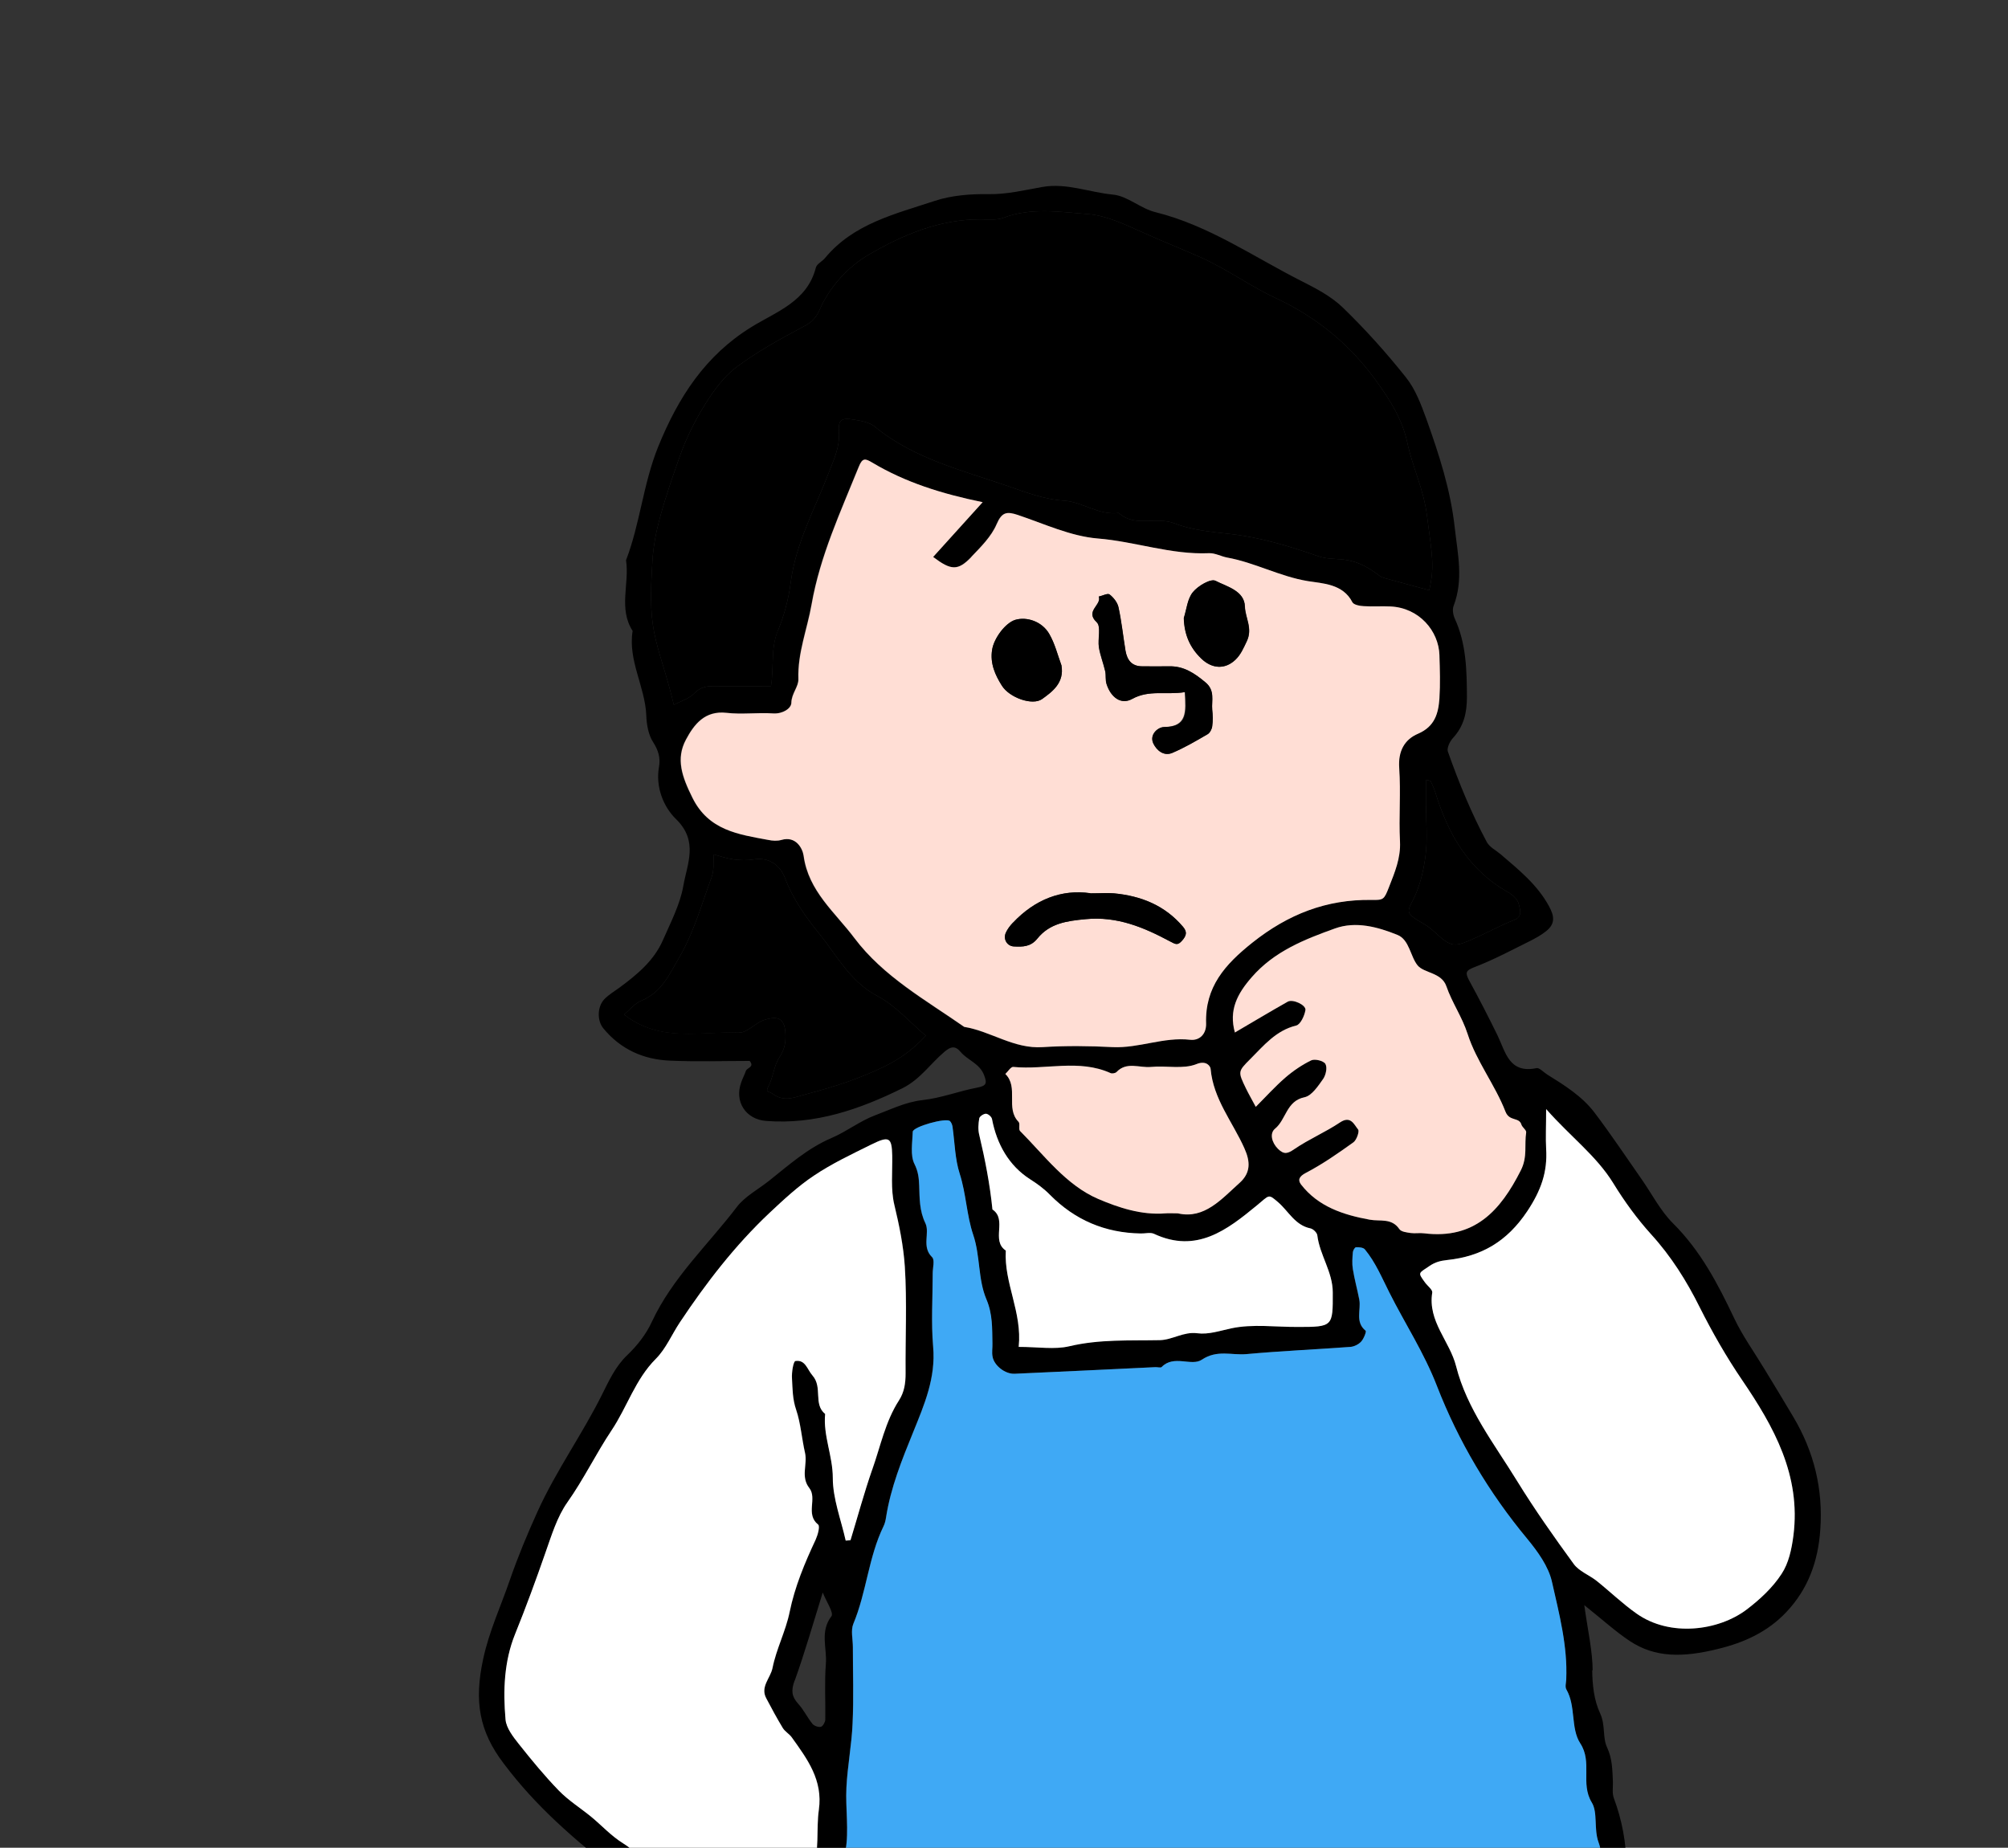
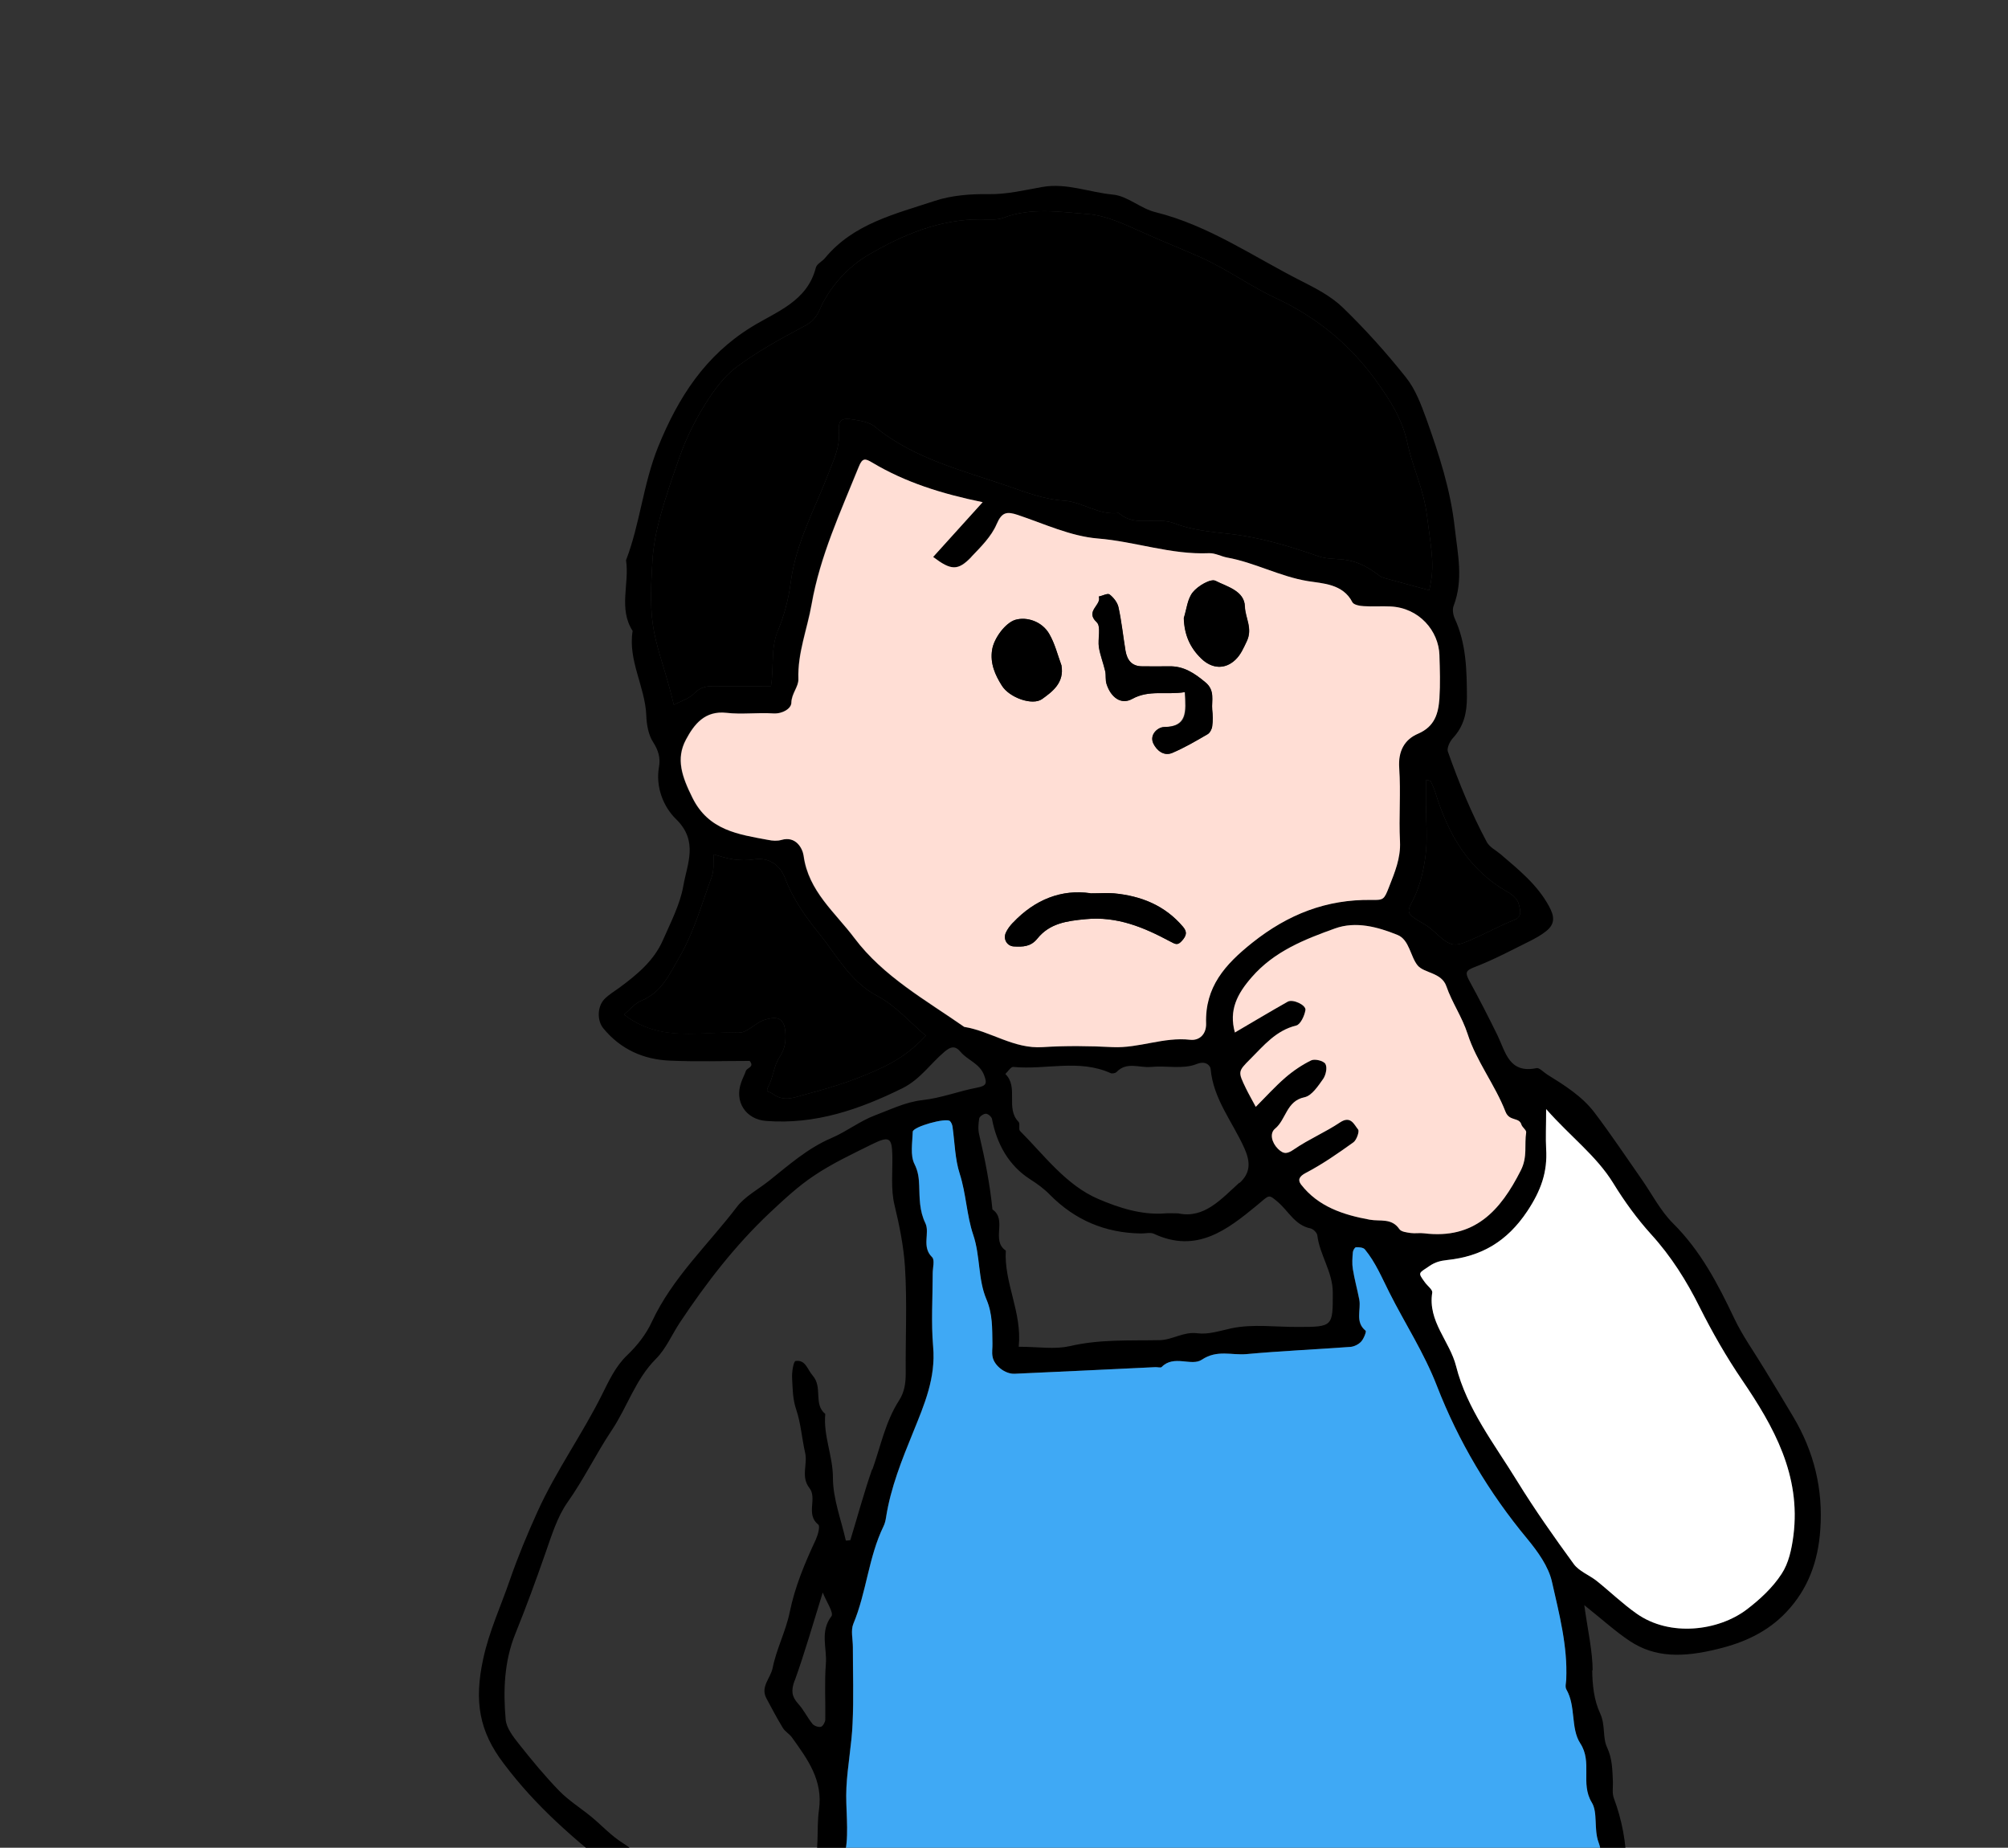
<svg xmlns="http://www.w3.org/2000/svg" id="_レイヤー_2" data-name="レイヤー 2" viewBox="0 0 133.82 123.15">
  <rect x="0" y="0" width="133.82" height="123.15" fill="#333333" stroke="none" />
  <defs>
    <style>
      .cls-1 {
        fill: none;
      }

      .cls-2 {
        fill: #fff;
      }

      .cls-2, .cls-3, .cls-4, .cls-5 {
        fill-rule: evenodd;
      }

      .cls-4 {
        fill: #ffded5;
      }

      .cls-5 {
        fill: #3fa9f5;
      }

      .cls-6 {
        clip-path: url(#clippath);
      }
    </style>
    <clipPath id="clippath">
      <rect class="cls-1" width="133.82" height="123.15" />
    </clipPath>
  </defs>
  <g id="_レイヤー_1-2" data-name="レイヤー 1">
    <g class="cls-6">
      <g>
        <path class="cls-3" d="M106.11,111.29c.01,1.02.12,2.03.53,2.91.36.77.15,1.61.46,2.26.36.78.35,1.51.39,2.29.01.36-.06.76.06,1.09.55,1.47.83,2.98.84,4.55,0,.34.16.67.24,1.01.21.8.64,1.62.58,2.4-.08.93.65,1.64.48,2.48-.19.99.3,1.83.51,2.7.37,1.54.75,3.08,1.2,4.6.62,2.11,1.9,4.03,1.94,6.32,1.51,2.93,1.48,6.22,2.06,9.35.55,2.98.43,6.08.52,9.14.07,2.52.01,5.04.01,7.56,0,4.45-.02,8.89.01,13.34,0,1.28-.65,2.14-1.5,2.94-1.51-.24-1.17.85-1.18,1.66-.01,2.59,0,5.19,0,7.78,0,.44.17,1-.03,1.31-.66,1.02-.49,2.13-.37,3.17.14,1.21-.5,2.23-.5,3.38,0,.92.26,1.89-.43,2.71.11,2.52-1.02,4.89-.9,7.41.02.41-.15.83-.23,1.22-.23,1.05-.36,2.22-.1,3.24.2.77,1.33.91,2.08,1.27.25.12.52.18.76.32,2.69,1.59,7.08,4.99,7.34,9.11.62.7.65,1.47.01,2.1-.61.6-1.07,1.33-1.97,1.67-2.57.98-5.27,1.41-7.95,1.69-2.71.28-5.49-.08-8.22.1-2.78.19-5.4-.57-8.07-1-1.15-.19-2.38-.5-3.5-1.2-1.31-.82-1.95-1.74-1.93-3.24.03-1.63,0-3.26,0-4.89,0-1.1-.38-2.04-.97-2.94-.22-.33-.45-.87-.33-1.16.8-1.9,1.13-3.9,1.26-5.91.14-2.16.71-4.28.5-6.48-.29-3.04.24-6.09-.39-9.17-.43-2.09-.22-4.31-.41-6.48-.19-2.14-.58-4.26-.62-6.48-2.59,0-5.1,0-7.61,0-1.04,0-1.38.19-1.65,1.18-1.29,4.88-3.81,9.24-5.78,13.84-.76,1.77-1.65,3.47-2.59,5.15-1.13,2.04-2.1,4.17-3.22,6.22-.57,1.04-1.27,2.02-2,2.95-1.04,1.33-2.16,2.59-3.22,3.83,1.17.89,2.23,1.86,3.44,2.56,1.11.63,1.76,1.79,2.81,2.34,1.38.72,1.98,1.91,2.61,3.15.64,1.26.58,2.97-.22,3.59-1.49,1.16-3.21,1.97-5.04,2.28-2.1.36-11.79-.08-14.26-.4-.07-.01-.18.03-.22,0-.66-.66-1.51-.51-2.26-.41-.92.13-1.64-.43-2.49-.47-.92-.04-1.8-.02-2.73-.38-.87-.33-1.92-.2-2.92-.46-2.23-.57-3.95-2.22-4.18-4.44-.04-.43.06-.95-.14-1.27-.62-.97-.13-2.01-.3-2.99.85-.87.28-1.95.44-2.93.17-.97.51-1.98.39-2.92-.11-.85-.12-1.47.45-2.16.52-.63.88-1.4,1.28-2.13,2.17-4,3.7-8.25,5.01-12.6.61-2.05,1.17-4.11,1.79-6.15.48-1.58,1.04-3.13,1.53-4.7.14-.47.18-.97.23-1.46,0-.04-.33-.18-.36-.15-.42.45-.76.31-1.08-.1-.26-.33-.69-.66-.72-1.02-.09-1.1-.3-2.33.08-3.28.33-.82.13-1.57.35-2.3.22-.75.5-1.45.44-2.27-.14-1.96.75-3.84.44-5.82-.02-.12.06-.27.1-.4.49-1.33.76-2.77.71-4.12-.07-2.2.72-4.3.51-6.49,0-.07-.03-.17,0-.22.71-.89.49-1.96.4-2.93-.1-1.05.39-1.95.49-2.93.14-1.35-.04-2.87.54-3.99.5-.95-.22-2.11.79-2.8,0-1.04,0-2.08,0-3.11,0-.44-.18-1.06.04-1.3.75-.79.24-1.69.4-2.52.16-.83.48-1.67.41-2.48-.11-1.27.41-2.38.62-3.55.32-1.76.41-1.95-.95-2.8-.88-.55-1.86-.94-2.69-1.54-1.05-.76-1.99-1.65-2.97-2.5-1.15-.99-2.21-2.1-3.45-2.96-1.59-1.11-3.07-2.34-4.47-3.65-1.27-1.19-2.44-2.46-3.5-3.87-1.64-2.15-1.98-4.15-1.37-6.97.4-1.86,1.18-3.52,1.78-5.27.54-1.56,1.17-3.07,1.85-4.57,1.23-2.71,2.97-5.13,4.29-7.78.47-.94.9-1.89,1.7-2.65.65-.62,1.25-1.39,1.62-2.2,1.37-2.94,3.74-5.13,5.66-7.65.54-.71,1.42-1.17,2.15-1.75,1.32-1.05,2.57-2.17,4.16-2.85,1.01-.43,1.9-1.14,2.92-1.52,1.02-.38,2.01-.88,3.15-1.01,1.23-.13,2.42-.6,3.64-.83.61-.12.68-.27.46-.84-.3-.78-1.09-.98-1.56-1.54-.37-.44-.67-.36-1.09,0-.93.79-1.6,1.82-2.77,2.41-2.89,1.43-5.83,2.44-9.1,2.19-1.35-.1-2.14-1.28-1.66-2.58.09-.26.22-.5.31-.76.08-.21.59-.25.25-.66-1.76,0-3.54.06-5.31-.02-1.76-.07-3.29-.75-4.44-2.15-.43-.52-.41-1.45.07-1.95.29-.3.67-.52,1.01-.77,1.16-.86,2.28-1.78,2.88-3.14.52-1.19,1.15-2.39,1.37-3.64.25-1.46,1.03-2.97-.49-4.45-.82-.8-1.38-2.12-1.13-3.5.1-.56-.04-1.08-.39-1.62-.32-.49-.44-1.18-.46-1.79-.08-1.92-1.23-3.66-.91-5.63-.96-1.49-.2-3.15-.44-4.71.94-2.45,1.14-5.08,2.14-7.56,1.35-3.32,3.15-6.09,6.21-7.98,1.68-1.04,3.72-1.7,4.3-3.96.06-.25.42-.41.61-.64,1.9-2.3,4.69-2.94,7.31-3.81,1.12-.37,2.39-.47,3.58-.45,1.24.02,2.41-.27,3.6-.48,1.61-.28,3.13.36,4.7.51.97.09,1.84.93,2.83,1.17,3.54.88,6.5,2.95,9.67,4.56.99.5,2.02,1.03,2.8,1.78,1.51,1.46,2.93,3.04,4.24,4.69.62.78,1,1.8,1.35,2.76.84,2.36,1.61,4.7,1.89,7.25.2,1.78.59,3.46-.08,5.21-.09.24-.03.59.08.84.77,1.67.8,3.44.81,5.23,0,1.06-.21,1.95-.94,2.74-.2.22-.41.66-.33.89.73,2.07,1.56,4.1,2.6,6.04.18.33.6.54.91.8,1.2,1.03,2.43,2.01,3.22,3.45.39.7.42,1.2-.18,1.68-.32.26-.69.46-1.06.65-1.23.61-2.44,1.26-3.72,1.75-.6.23-.62.38-.35.89.66,1.21,1.29,2.43,1.89,3.66.54,1.12.77,2.56,2.6,2.18.19-.04.46.27.7.42,1.16.72,2.33,1.45,3.16,2.54,1.1,1.45,2.11,2.97,3.16,4.47.68.98,1.24,2.08,2.07,2.91,1.84,1.83,2.99,4.03,4.08,6.33.56,1.18,1.34,2.26,2.02,3.39.65,1.07,1.3,2.13,1.93,3.2,1.37,2.31,1.98,4.79,1.79,7.49-.14,2.11-.81,3.97-2.27,5.51-1.24,1.31-2.78,2.02-4.55,2.45-2.33.58-4.2.59-5.88-.53-.95-.63-1.8-1.41-3.03-2.39.24,1.72.55,3.05.56,4.38ZM114.59,178.14c-.86-6.74-.26-13.51-.44-20.26-.62-1.68-.15-3.48-.51-5.14-.64-2.97-.7-6.1-2.11-8.89-.02-2.29-1.45-4.15-1.95-6.32-.36-1.53-.83-3.06-1.17-4.61-.18-.81-.81-1.56-.49-2.47.32-.91-.48-1.61-.46-2.48.02-.85-.35-1.65-.52-2.46-.19-.91-.11-1.88-.41-2.7-.34-.92-.04-2-.46-2.68-.77-1.27.06-2.67-.76-3.93-.66-1.01-.28-2.47-.93-3.6-.1-.17-.02-.44-.01-.66.1-2.23-.47-4.38-.95-6.51-.23-1.03-.95-2.02-1.64-2.86-2.56-3.08-4.59-6.5-6.02-10.18-.86-2.23-2.13-4.16-3.18-6.25-.5-.99-.92-2.01-1.63-2.87-.11-.13-.39-.15-.59-.14-.08,0-.2.21-.21.34-.03.37-.06.75,0,1.11.11.69.3,1.36.43,2.04.13.68-.3,1.48.42,2.07.07.05-.12.53-.29.72-.17.19-.47.34-.72.36-2.31.17-4.62.27-6.93.48-.98.09-1.95-.31-2.97.37-.69.47-1.87-.35-2.68.49-.07.07-.29,0-.43.01-3.12.15-6.25.3-9.37.44-.63.03-1.36-.54-1.47-1.13-.06-.29,0-.59-.01-.89-.02-1,.02-1.95-.4-2.94-.57-1.34-.4-2.88-.88-4.3-.44-1.3-.47-2.73-.9-4.07-.32-.99-.33-2.09-.48-3.14-.02-.13-.08-.28-.17-.37-.27-.24-2.46.37-2.48.71-.02.73-.18,1.57.12,2.16.25.5.29.94.31,1.43.03.85.01,1.67.41,2.5.32.66-.27,1.57.45,2.27.19.18.04.71.04,1.08,0,1.63-.11,3.27.03,4.89.18,2.08-.58,3.84-1.33,5.69-.75,1.84-1.5,3.7-1.81,5.69-.03.2-.08.41-.17.59-1,2.06-1.13,4.4-2.01,6.5-.18.44-.03,1.02-.03,1.54,0,1.7.06,3.41-.02,5.11-.06,1.42-.34,2.84-.41,4.26-.07,1.4.18,2.85-.06,4.21-.44,2.52-1.01,5.04-1.78,7.48-.5,1.59-.84,3.2-1.28,4.8-.56,2.06-.79,4.16-1,6.29-.16,1.57-.12,3.17-.39,4.71-.32,1.84-.58,3.71-1.17,5.5-.04.13-.1.26-.11.4-.15,1.86-.19,3.75-.48,5.59-.25,1.59-.18,3.23-.79,4.77-.18.45-.12,1.03-.05,1.53.27,1.98-.52,3.86-.46,5.82-.74,1.05-.32,2.24-.46,3.37-.08.69-.29,1.36-.43,2.04-.13.61.31,1.34-.35,1.86-.05.04-.09.12-.09.18-.15,2.01-.32,4.02-.44,6.04-.04.66.39,1.04.89.73.82-.51,1.67-.28,2.5-.43,5.03-.93,10.11-.24,15.16-.4,1.49-.05,2.98.33,4.48.4,1.55.07,3.11,0,4.67.02,1.36.02,2.61-.5,3.92-.73.42-.07.9-.27,1.26-.14,2.5.93,5.08.17,7.6.42,1.99-.95,3.77.32,5.62.6,1.6.24,3.12,1.01,4.7,1.5.4.13.85.11,1.28.12,1.11.01,2.22-.04,3.33.02,1.09.06,2.11-.19,3.16-.43,1.02-.24,2.18.28,3.14-.47,1.83.32,3.51-.73,5.32-.42.09-2.23.81-4.26.54-6.37ZM65.47,33.47c-2.73-.56-5.15-1.32-7.36-2.64-.46-.28-.65-.34-.9.29-1.21,3-2.57,5.92-3.14,9.16-.29,1.66-.94,3.24-.88,4.98.02.51-.46.96-.47,1.59,0,.36-.58.74-1.21.7-1.03-.07-2.08.08-3.11-.04-1.45-.17-2.16.77-2.7,1.78-.69,1.28-.27,2.47.43,3.88,1.08,2.18,3.06,2.44,5.05,2.81.29.05.61.08.88,0,.97-.29,1.42.57,1.48,1.06.32,2.37,2.11,3.78,3.39,5.49,1.92,2.56,4.73,4.12,7.31,5.91,1.78.3,3.31,1.48,5.23,1.35,1.55-.1,3.11-.08,4.67,0,1.75.09,3.39-.69,5.16-.49.62.07,1.08-.38,1.06-1.08-.08-2.44,1.26-3.94,3.08-5.39,2.38-1.89,4.94-2.9,7.96-2.85.78.01.82,0,1.15-.86.38-.98.79-1.93.73-3.04-.08-1.63.06-3.27-.05-4.89-.08-1.12.34-1.91,1.26-2.29,1.11-.47,1.36-1.35,1.42-2.35.07-.96.04-1.93,0-2.89-.04-1.61-1.35-3.16-3.26-3.24-.59-.03-1.19.02-1.78-.02-.26-.02-.67-.09-.76-.26-.63-1.24-2-1.25-2.97-1.41-1.88-.31-3.53-1.24-5.38-1.57-.41-.07-.81-.3-1.21-.29-2.53.11-4.91-.78-7.41-.98-1.81-.15-3.57-.98-5.33-1.57-.73-.24-1.06-.21-1.41.62-.35.82-1.05,1.52-1.69,2.18-.9.94-1.36.9-2.55,0,1.05-1.17,2.11-2.34,3.3-3.65ZM51.84,42.04c.41-.99.72-2.14.85-3.18.34-2.68,1.63-4.96,2.56-7.4.32-.83.72-1.66.66-2.63-.06-.86.15-1,1.01-.86.47.08,1.01.17,1.36.45,2.58,2.13,5.76,2.9,8.81,3.95,1.23.42,2.45.91,3.84,1,1.2.08,2.31.99,3.63.82,1.07.98,2.46.21,3.71.69,1.12.44,2.45.57,3.73.71,1.97.22,3.93.81,5.82,1.47.59.21,1.12.17,1.68.23.82.09,1.52.38,2.43,1.08.2.16.5.19.75.27.86.24,1.73.47,2.57.7.37-1.63.19-2.34-.16-5.04-.22-1.7-.96-3.19-1.3-4.79-.34-1.59-1.17-2.86-2.02-4.05-1.72-2.41-3.94-4.28-6.72-5.58-1.73-.8-3.31-1.97-5.08-2.75-1.25-.55-2.52-1.06-3.77-1.62-1.19-.53-2.46-1.15-3.68-1.24-1.85-.14-3.78-.46-5.63.24-.45.17-1,.12-1.51.11-2.74-.02-5.21,1.03-7.46,2.34-1.38.8-2.62,2.13-3.3,3.69-.26.59-.55.84-1.08,1.12-1.52.81-3.05,1.65-4.44,2.68-.83.62-1.5,1.53-2.06,2.42-.69,1.1-1.29,2.28-1.72,3.5-.48,1.36-.96,2.73-1.33,4.1-.25.9-.45,1.92-.51,2.9-.08,1.4-.17,2.83.02,4.21.2,1.42.72,2.8,1.1,4.2.11.4.21.8.31,1.2.46-.25,1.01-.41,1.36-.77.42-.43.84-.49,1.37-.48,1.24.02,2.48,0,3.74,0,.21-1.31-.03-2.51.46-3.71ZM58.94,218.22c.58.03,1.27-.55,1.77-1,2.24-2.02,3.99-4.39,5.47-7.05,1.51-2.71,3.03-5.4,4.43-8.17.68-1.34,1.27-2.73,1.89-4.1.6-1.31,1.2-2.62,1.8-3.92,1.19-2.55,2.09-5.21,3.22-7.78.32-.73.19-.9-.62-.81-.69.08-1.36.39-2.04.41-1.85.06-3.76.31-5.54-.05-2.84-.58-5.67-.28-8.5-.36-2.81-.08-5.63-.02-8.44-.02-.3,0-.64-.1-.88.02-.9.45-2.05.43-2.33,1.91-.39,2.01-1.03,4-1.83,5.89-.55,1.29-.38,2.77-1.21,3.94.21,1.78-.89,3.2-1.42,4.75-.58,1.68-.86,3.47-1.7,5.07-.8,1.51-1.48,3.09-2.23,4.63-.33.69-.72,1.34-1.21,1.96-.86,1.1-.48,2.07.88,2.5,1.12.35,2.26.65,3.41.89,1.86.39,3.68,1.01,5.62.92.72.83,1.76.07,2.47.46.77.42,1.51.36,2.63.42,1.23-.15,2.75-.6,4.37-.53ZM58.14,97.94c.55-1.55.87-3.19,1.77-4.59.37-.57.45-1.16.45-1.82-.02-2.37.1-4.74-.05-7.1-.09-1.38-.37-2.76-.7-4.13-.25-1.04-.12-2.18-.14-3.28-.03-1.22-.2-1.33-1.41-.73-1.29.64-2.61,1.26-3.8,2.06-1.07.71-2.03,1.61-2.97,2.49-2.3,2.17-4.22,4.66-5.97,7.29-.54.81-.93,1.76-1.6,2.43-1.38,1.38-1.92,3.23-2.96,4.78-1.04,1.56-1.85,3.25-2.94,4.79-.69.98-1.06,2.22-1.47,3.38-.63,1.81-1.29,3.61-2.01,5.39-.74,1.83-.81,3.78-.64,5.71.05.56.5,1.14.88,1.62.85,1.07,1.72,2.13,2.67,3.11.64.66,1.44,1.16,2.15,1.74.72.59,1.32,1.27,2.14,1.78,1.07.67,1.9,1.73,2.97,2.49,1.74,1.24,3.32,2.72,5,4.04.82.64,1.72,1.18,2.62,1.71.11.06.54-.16.62-.35.44-.94.42-2,.85-2.98.41-.94.19-2.13.55-3.1.5-1.35.24-2.71.43-4.05.28-1.98-.77-3.38-1.8-4.82-.17-.24-.46-.39-.61-.64-.39-.65-.75-1.31-1.1-1.98-.4-.76.28-1.33.42-2,.25-1.27.88-2.46,1.14-3.73.35-1.71,1.01-3.28,1.74-4.84.14-.31.3-.89.16-1-.86-.69-.04-1.74-.59-2.44-.58-.74-.11-1.57-.28-2.33-.22-.96-.29-1.99-.59-2.87-.25-.73-.24-1.4-.28-2.09-.03-.4.09-1.15.23-1.17.67-.1.78.56,1.14.97.69.79.03,1.9.84,2.56-.14,1.45.51,2.79.51,4.26,0,1.39.55,2.79.86,4.18.1,0,.2-.02.3-.03.48-1.57.91-3.17,1.45-4.72ZM111.46,197.12c.1-1.18-.26-2.46.08-3.53.59-1.88.25-3.75.38-5.61.02-.36.05-.75-.07-1.08-.09-.25-.39-.41-.6-.61-.78.97-1.98.04-2.86.62-.22.15-.52.26-.78.25-2.78-.2-5.48.73-8.27.49-1.42-.12-2.73-.56-4.07-.92-.29-.76-1.04-.3-1.54-.59-.4-.23-.95-.19-1.42-.31-.33-.08-.64-.24-.97-.34-.91-.29-1.24-.11-1.19.79.11,2.24.29,4.47.43,6.71.78,1.04.42,2.24.43,3.37.02,4.17.76,8.31.47,12.49-.07.99-.08,1.95-.39,2.95-.29.95.31,2.29-.16,3.03-.59.94.15,2.05-.75,2.85-.26.23-.09,1-.02,1.51.03.17.51.45.52.43.72-.76,1.38.14,2.1.07,2.44-.27,4.94-.17,7.36-.56,1.21-.2,2.4-.28,3.6-.39,1.2-.11,2.35-.57,3.6-.45.37.03.77-.26,1.15-.42.58-.24.24-.76.31-1.14.48-2.52.42-5.14.99-7.61.48-2.11.48-4.31,1.21-6.37.21-.59.03-1.32.03-1.99-.05,0-.09-.02-.14-.03.2-1.19.47-2.37.56-3.57ZM103.04,76.56c.1,1.56-.35,2.8-1.26,4.17-1.35,2.02-3.05,3.01-5.34,3.25-.44.05-.78.13-1.18.4-.73.5-.79.41-.29,1.1.17.23.51.48.48.67-.31,1.92,1.17,3.24,1.59,4.91.72,2.85,2.55,5.18,4.06,7.64,1.17,1.9,2.46,3.73,3.78,5.54.35.48,1.02.73,1.52,1.12.89.71,1.72,1.52,2.66,2.18,2.24,1.59,5.48,1.15,7.35-.27.88-.67,1.73-1.46,2.32-2.37.47-.71.67-1.63.79-2.56.51-4.02-1.31-7.26-3.42-10.36-1.06-1.56-1.98-3.17-2.82-4.84-.88-1.77-1.91-3.41-3.25-4.88-.94-1.04-1.78-2.2-2.51-3.39-1.13-1.84-2.85-3.1-4.48-4.95,0,1.18-.04,1.91,0,2.64ZM38.93,226.96c.31.5.52.87,1.09,1.12.96.42,1.89.84,2.98.89.69.03,1.35.31,2.04.41.76.12,1.51-.06,2.3.39.56.32,1.54-.16,2.17.11,1.42.6,2.99-.03,4.24.49,1.32.55,2.64-.07,3.8.48,1.29.6,2.59.23,3.87.28.75.03,1.5-.33,2.26-.4.81-.07,1.66.12,2.44-.05.92-.21,1.83-.61,2.65-1.09,1.07-.63,1.08-1.29.58-2.58-.45-1.16-1.35-1.96-2.26-2.59-1.74-1.21-3.14-2.84-5.05-3.87-1.01-.54-1.67-1.18-3.02-.6-1,.43-2.33.09-3.52.09-.96,0-1.93.07-2.89-.02-.91-.08-1.81.29-2.75-.36-.7-.48-1.88.37-2.66-.51-1.71.03-3.32-.56-4.97-.87-.9-.17-1.73-.42-2.54-.85-.64-.34-1.06,0-1.14.69-.18,1.49-.39,2.98-.58,4.46.13,1.52.11,2.98.97,4.36ZM91.01,225.67c.08,1.33.03,2.66.01,3.99,0,.62.36.92.88,1.07,1.86.54,3.74.99,5.66,1.36,4.51.87,9.06.42,13.58.34,2.44-.05,4.99-.45,7.26-1.68,1.22-.67,1.21-.62.83-1.85-.41-1.34-.85-2.64-1.88-3.67-.18-.18-.17-.63-.34-.7-1.36-.54-1.91-2.07-3.13-2.64-1.09-.51-1.96-1.32-3.03-1.79-1.1-.47-2.25-.9-3.44-.19-.12.07-.25.12-.39.14-1.71.15-3.43.28-5.14.46-1.05.11-2.09.35-3.15.42-1.03.07-2.14-.21-3.08.08-.85.27-1.65.36-2.5.37-.8.01-1.61,0-2.64,0,.2,1.59.42,2.93.51,4.27ZM85.81,66.76c.34-.19,1.23.22,1.18.56-.06.38-.33.96-.61,1.03-1.36.33-2.17,1.34-3.07,2.24-.83.83-.82.84-.28,1.96.18.37.39.73.65,1.22.65-.65,1.27-1.34,1.96-1.94.52-.45,1.12-.86,1.74-1.16.24-.11.82.03.94.24.14.24.03.74-.15,1-.34.48-.76,1.12-1.24,1.22-1.22.25-1.22,1.49-1.97,2.1-.36.3-.23.91.2,1.34.41.4.65.32,1.1.01.97-.66,2.06-1.12,3.03-1.77.72-.48.94.14,1.21.47.1.12-.1.71-.32.86-1.02.73-2.05,1.45-3.16,2.03-.46.24-.55.48-.32.78,1.15,1.48,2.82,2.02,4.57,2.34.7.13,1.46-.13,1.98.63.12.18.49.22.76.26.29.04.59-.02.89.02,3.35.41,5.08-1.49,6.45-4.21.45-.9.22-1.69.35-2.52.02-.15-.26-.33-.32-.52-.15-.51-.8-.19-1.06-.86-.69-1.78-1.94-3.36-2.52-5.17-.37-1.15-1.04-2.09-1.42-3.19-.32-.92-1.47-.86-1.91-1.38-.49-.59-.55-1.72-1.35-2.04-1.31-.53-2.77-.93-4.16-.43-2.03.73-4.05,1.52-5.55,3.25-.96,1.1-1.54,2.19-1.12,3.69,1.2-.7,2.36-1.4,3.55-2.07ZM71.25,89.73c2.01-.48,4.03-.37,6.05-.41.84-.02,1.58-.58,2.49-.46.76.1,1.52-.17,2.28-.33,1.42-.3,2.95-.08,4.43-.09,2.33,0,2.33-.03,2.32-2.3,0-1.37-.87-2.49-1.03-3.81-.02-.17-.27-.42-.46-.46-1.03-.21-1.46-1.15-2.16-1.75-.66-.56-.55-.49-1.41.22-1.98,1.63-4.02,3.22-6.86,1.89-.24-.11-.59-.01-.88-.02-2.37-.04-4.38-.89-6.05-2.58-.38-.39-.84-.73-1.33-1.04-1.4-.9-2.21-2.33-2.53-4.01-.03-.15-.26-.35-.41-.35-.15,0-.42.18-.44.31-.06.36-.09.75,0,1.1.39,1.64.71,3.29.88,4.97,1.01.68-.12,2.06.89,2.74-.13,2.16,1.1,4.11.86,6.41,1.31,0,2.4.19,3.38-.04ZM49.26,68.82c.53.02,1.06-.63,1.64-.83,1.08-.36,1.45-.02,1.45,1.11,0,.53-.12.93-.42,1.39-.36.56-.4,1.31-.72,1.91-.23.45.04.32.25.48.81.61,1.48.25,2.33.03,1.74-.46,3.41-.99,5.05-1.78,1.07-.51,1.95-1.13,2.86-2.1-1.07-.9-2.02-2.01-3.22-2.64-1.83-.97-2.7-2.7-3.89-4.17-.91-1.12-1.75-2.31-2.28-3.71-.31-.81-1.02-1.4-2.08-1.23-.43.07-.89.06-1.33,0-.45-.06-.89-.21-1.33-.33-.04.5.03,1.04-.14,1.5-.67,1.8-1.16,3.64-2.15,5.34-.69,1.18-1.18,2.35-2.55,2.91-.44.18-.78.62-1.14.92,2.43,1.88,5.11,1.11,7.66,1.19ZM82.61,78.84c.74-.67.73-1.4.32-2.31-.78-1.75-2.07-3.27-2.25-5.29-.01-.16-.27-.59-.94-.32-.89.36-2.02.09-3.03.19-.76.08-1.62-.38-2.3.34-.08.08-.3.12-.4.07-2.11-.95-4.32-.2-6.48-.41-.16-.02-.35.3-.53.47.91.89-.01,2.28.88,3.19.12.12-.02.49.1.61,1.63,1.64,3.07,3.61,5.21,4.53,1.36.58,2.89,1.09,4.48.96.22-.02.44,0,.85,0,1.73.37,2.85-.94,4.07-2.04ZM95.03,53.51c0,1.18.12,2.38-.03,3.54-.14,1.08-.42,2.2-.94,3.14-.31.56-.17.72.16.97.39.29.86.48,1.21.8,1.37,1.24,1.36,1.26,3.22.4.75-.34,1.47-.74,2.23-1.03.65-.24.4-.76.33-1.09-.06-.3-.42-.61-.73-.79-2.62-1.48-3.97-3.86-4.82-6.62-.08-.26-.2-.51-.31-.76-.02-.03-.1-.03-.32-.1v1.53ZM52.95,112.02c-.23.65-.2,1.04.24,1.53.37.4.61.92.96,1.35.11.13.39.23.56.19.13-.04.28-.3.29-.47.02-1.25-.06-2.5.04-3.74.08-1.04-.41-2.14.37-3.16.17-.23-.34-.97-.58-1.58-.66,2.12-1.2,4.02-1.87,5.88Z" />
        <path class="cls-5" d="M114.06,184.51c.09-2.23.81-4.26.54-6.37-.86-6.74-.26-13.51-.44-20.26-.62-1.68-.15-3.48-.51-5.14-.64-2.97-.7-6.1-2.11-8.89-.02-2.29-1.45-4.15-1.95-6.32-.36-1.53-.83-3.06-1.17-4.61-.18-.81-.81-1.56-.49-2.47.32-.91-.48-1.61-.46-2.48.02-.85-.35-1.65-.52-2.46-.19-.91-.11-1.88-.41-2.7-.34-.92-.04-2-.46-2.68-.77-1.27.06-2.67-.76-3.93-.66-1.01-.28-2.47-.93-3.6-.1-.17-.02-.44-.01-.66.1-2.23-.47-4.38-.95-6.51-.23-1.03-.95-2.02-1.64-2.86-2.56-3.08-4.59-6.5-6.02-10.18-.86-2.23-2.13-4.16-3.18-6.25-.5-.99-.92-2.01-1.63-2.87-.11-.13-.39-.15-.59-.14-.08,0-.2.21-.21.34-.03.37-.06.75,0,1.11.11.69.3,1.36.43,2.04.13.68-.3,1.48.42,2.07.07.05-.12.53-.29.72-.17.19-.47.34-.72.36-2.31.17-4.62.27-6.93.48-.98.09-1.95-.31-2.97.37-.69.47-1.87-.35-2.68.49-.07.07-.29,0-.43.01-3.12.15-6.25.3-9.37.44-.63.03-1.36-.54-1.47-1.13-.06-.29,0-.59-.01-.89-.02-1,.02-1.95-.4-2.94-.57-1.34-.4-2.88-.88-4.3-.44-1.3-.47-2.73-.9-4.07-.32-.99-.33-2.09-.48-3.14-.02-.13-.08-.28-.17-.37-.27-.24-2.46.37-2.48.71-.02.73-.18,1.57.12,2.16.25.5.29.94.31,1.43.03.85.01,1.67.41,2.5.32.66-.27,1.57.45,2.27.19.18.04.71.04,1.08,0,1.63-.11,3.27.03,4.89.18,2.08-.58,3.84-1.33,5.69-.75,1.84-1.5,3.7-1.81,5.69-.03.2-.08.41-.17.59-1,2.06-1.13,4.4-2.01,6.5-.18.44-.03,1.02-.03,1.54,0,1.7.06,3.41-.02,5.11-.06,1.42-.34,2.84-.41,4.26-.07,1.4.18,2.85-.06,4.21-.44,2.52-1.01,5.04-1.78,7.48-.5,1.59-.84,3.2-1.28,4.8-.56,2.06-.79,4.16-1,6.29-.16,1.57-.12,3.17-.39,4.71-.32,1.84-.58,3.71-1.17,5.5-.04.13-.1.26-.11.4-.15,1.86-.19,3.75-.48,5.59-.25,1.59-.18,3.23-.79,4.77-.18.45-.12,1.03-.05,1.53.27,1.98-.52,3.86-.46,5.82-.74,1.05-.32,2.24-.46,3.37-.08.69-.29,1.36-.43,2.04-.13.61.31,1.34-.35,1.86-.05.04-.09.12-.09.18-.15,2.01-.32,4.02-.44,6.04-.04.66.39,1.04.89.73.82-.51,1.67-.28,2.5-.43,5.03-.93,10.11-.24,15.16-.4,1.49-.05,2.98.33,4.48.4,1.55.07,3.11,0,4.67.02,1.36.02,2.61-.5,3.92-.73.42-.07.9-.27,1.26-.14,2.5.93,5.08.17,7.6.42,1.99-.95,3.77.32,5.62.6,1.6.24,3.12,1.01,4.7,1.5.4.13.85.11,1.28.12,1.11.01,2.22-.04,3.33.02,1.09.06,2.11-.19,3.16-.43,1.02-.24,2.18.28,3.14-.47,1.83.32,3.51-.73,5.32-.42Z" />
        <path class="cls-4" d="M64.73,37.12c.64-.67,1.34-1.36,1.69-2.18.35-.82.69-.86,1.41-.62,1.76.59,3.52,1.42,5.33,1.57,2.49.2,4.88,1.09,7.41.98.4-.02.8.21,1.21.29,1.84.33,3.5,1.26,5.38,1.57.97.16,2.34.17,2.97,1.41.09.17.49.25.76.26.59.04,1.19-.01,1.78.02,1.91.09,3.21,1.63,3.26,3.24.03.96.06,1.93,0,2.89-.07,1-.31,1.87-1.42,2.35-.92.39-1.34,1.18-1.26,2.29.11,1.62-.03,3.26.05,4.89.06,1.11-.35,2.07-.73,3.04-.33.85-.37.87-1.15.86-3.01-.05-5.57.95-7.96,2.85-1.82,1.45-3.16,2.95-3.08,5.39.02.7-.44,1.15-1.06,1.08-1.76-.2-3.41.57-5.16.49-1.55-.08-3.12-.1-4.67,0-1.92.13-3.45-1.06-5.23-1.35-2.58-1.8-5.39-3.36-7.31-5.91-1.28-1.71-3.07-3.13-3.39-5.49-.07-.49-.51-1.34-1.48-1.06-.27.08-.6.06-.88,0-1.99-.37-3.97-.63-5.05-2.81-.7-1.41-1.12-2.59-.43-3.88.54-1.01,1.25-1.94,2.7-1.78,1.02.12,2.08-.03,3.11.04.63.04,1.2-.33,1.21-.7.01-.63.49-1.08.47-1.59-.06-1.74.59-3.32.88-4.98.57-3.24,1.93-6.16,3.14-9.16.25-.63.44-.56.9-.29,2.21,1.32,4.63,2.08,7.36,2.64-1.19,1.32-2.24,2.48-3.3,3.65,1.19.9,1.65.94,2.55,0ZM77.56,48.46c-.38,0-.99.49-.7,1.1.22.45.69.86,1.26.62.82-.35,1.59-.8,2.36-1.25.15-.09.28-.34.3-.53.05-.36.04-.74,0-1.1-.05-.62.2-1.28-.45-1.82-.73-.61-1.45-1.1-2.44-1.07-.59.01-1.18,0-1.77,0-.71,0-1.01-.42-1.12-1.04-.16-.97-.26-1.95-.47-2.91-.07-.31-.33-.64-.59-.84-.13-.1-.47.09-.72.14.21.57-.94.96-.14,1.71.31.28.06,1.11.15,1.68.09.54.3,1.06.42,1.59.06.28,0,.58.09.85.28.88.96,1.41,1.71.99,1.13-.62,2.25-.25,3.5-.45.08,1.31.18,2.33-1.42,2.32ZM67.51,61.49c-.19.2-.37.43-.48.68-.19.43.09.89.54.91.58.03,1.12.03,1.56-.52.82-1.02,1.95-1.18,3.23-1.3,2.1-.2,3.87.55,5.61,1.48.39.21.52.28.81-.05.28-.32.36-.57.06-.92-1.21-1.43-2.8-2.06-4.61-2.23-.44-.04-.88,0-1.55,0-1.91-.28-3.7.41-5.16,1.96ZM69.92,42.24c-.48-.82-1.48-1.15-2.25-.93-.67.2-1.43,1.23-1.55,1.99-.15.91.2,1.69.65,2.4.5.8,2.04,1.35,2.68.89.68-.49,1.49-1.08,1.29-2.24-.26-.71-.44-1.46-.82-2.11ZM80.07,43.9c.71.68,1.57.73,2.26.08.36-.34.54-.77.76-1.23.42-.87-.1-1.56-.12-2.32-.03-1.06-1.2-1.33-1.96-1.72-.31-.16-1.16.33-1.5.75-.37.44-.42,1.14-.61,1.73.03,1.11.41,1.98,1.17,2.71Z" />
        <path class="cls-3" d="M51.38,45.75c.21-1.31-.03-2.51.46-3.71.41-.99.72-2.14.85-3.18.34-2.68,1.63-4.96,2.56-7.4.32-.83.72-1.66.66-2.63-.06-.86.15-1,1.01-.86.47.08,1.01.17,1.36.45,2.58,2.13,5.76,2.9,8.81,3.95,1.23.42,2.45.91,3.84,1,1.2.08,2.31.99,3.63.82,1.07.98,2.46.21,3.71.69,1.12.44,2.45.57,3.73.71,1.97.22,3.93.81,5.82,1.47.59.21,1.12.17,1.68.23.82.09,1.52.38,2.43,1.08.2.16.5.19.75.27.86.24,1.73.47,2.57.7.37-1.63.19-2.34-.16-5.04-.22-1.7-.96-3.19-1.3-4.79-.34-1.59-1.17-2.86-2.02-4.05-1.72-2.41-3.94-4.28-6.72-5.58-1.73-.8-3.31-1.97-5.08-2.75-1.25-.55-2.52-1.06-3.77-1.62-1.19-.53-2.46-1.15-3.68-1.24-1.85-.14-3.78-.46-5.63.24-.45.17-1,.12-1.51.11-2.74-.02-5.21,1.03-7.46,2.34-1.38.8-2.62,2.13-3.3,3.69-.26.59-.55.84-1.08,1.12-1.52.81-3.05,1.65-4.44,2.68-.83.62-1.5,1.53-2.06,2.42-.69,1.1-1.29,2.28-1.72,3.5-.48,1.36-.96,2.73-1.33,4.1-.25.9-.45,1.92-.51,2.9-.08,1.4-.17,2.83.02,4.21.2,1.42.72,2.8,1.1,4.2.11.4.21.8.31,1.2.46-.25,1.01-.41,1.36-.77.42-.43.84-.49,1.37-.48,1.24.02,2.48,0,3.74,0Z" />
-         <path class="cls-2" d="M56.68,102.66c.48-1.57.91-3.17,1.45-4.72.55-1.55.87-3.19,1.77-4.59.37-.57.45-1.16.45-1.82-.02-2.37.1-4.74-.05-7.1-.09-1.38-.37-2.76-.7-4.13-.25-1.04-.12-2.18-.14-3.28-.03-1.22-.2-1.33-1.41-.73-1.29.64-2.61,1.26-3.8,2.06-1.07.71-2.03,1.61-2.97,2.49-2.3,2.17-4.22,4.66-5.97,7.29-.54.81-.93,1.76-1.6,2.43-1.38,1.38-1.92,3.23-2.96,4.78-1.04,1.56-1.85,3.25-2.94,4.79-.69.98-1.06,2.22-1.47,3.38-.63,1.81-1.29,3.61-2.01,5.39-.74,1.83-.81,3.78-.64,5.71.05.56.5,1.14.88,1.62.85,1.07,1.72,2.13,2.67,3.11.64.66,1.44,1.16,2.15,1.74.72.59,1.32,1.27,2.14,1.78,1.07.67,1.9,1.73,2.97,2.49,1.74,1.24,3.32,2.72,5,4.04.82.64,1.72,1.18,2.62,1.71.11.06.54-.16.62-.35.44-.94.42-2,.85-2.98.41-.94.19-2.13.55-3.1.5-1.35.24-2.71.43-4.05.28-1.98-.77-3.38-1.8-4.82-.17-.24-.46-.39-.61-.64-.39-.65-.75-1.31-1.1-1.98-.4-.76.28-1.33.42-2,.25-1.27.88-2.46,1.14-3.73.35-1.71,1.01-3.28,1.74-4.84.14-.31.3-.89.16-1-.86-.69-.04-1.74-.59-2.44-.58-.74-.11-1.57-.28-2.33-.22-.96-.29-1.99-.59-2.87-.25-.73-.24-1.4-.28-2.09-.03-.4.09-1.15.23-1.17.67-.1.78.56,1.14.97.69.79.03,1.9.84,2.56-.14,1.45.51,2.79.51,4.26,0,1.39.55,2.79.86,4.18.1,0,.2-.02.3-.03Z" />
+         <path class="cls-2" d="M56.68,102.66Z" />
        <path class="cls-2" d="M103.04,73.92c0,1.18-.04,1.91,0,2.64.1,1.56-.35,2.8-1.26,4.17-1.35,2.02-3.05,3.01-5.34,3.25-.44.05-.78.13-1.18.4-.73.5-.79.41-.29,1.1.17.23.51.48.48.67-.31,1.92,1.17,3.24,1.59,4.91.72,2.85,2.55,5.18,4.06,7.64,1.17,1.9,2.46,3.73,3.78,5.54.35.48,1.02.73,1.52,1.12.89.71,1.72,1.52,2.66,2.18,2.24,1.59,5.48,1.15,7.35-.27.88-.67,1.73-1.46,2.32-2.37.47-.71.67-1.63.79-2.56.51-4.02-1.31-7.26-3.42-10.36-1.06-1.56-1.98-3.17-2.82-4.84-.88-1.77-1.91-3.41-3.25-4.88-.94-1.04-1.78-2.2-2.51-3.39-1.13-1.84-2.85-3.1-4.48-4.95Z" />
        <path class="cls-4" d="M82.27,68.83c1.2-.7,2.36-1.4,3.55-2.07.34-.19,1.23.22,1.18.56-.06.38-.33.96-.61,1.03-1.36.33-2.17,1.34-3.07,2.24-.83.83-.82.84-.28,1.96.18.37.39.73.65,1.22.65-.65,1.27-1.34,1.96-1.94.52-.45,1.12-.86,1.74-1.16.24-.11.82.03.94.24.14.24.03.74-.15,1-.34.48-.76,1.12-1.24,1.22-1.22.25-1.22,1.49-1.97,2.1-.36.3-.23.91.2,1.34.41.4.65.32,1.1.01.97-.66,2.06-1.12,3.03-1.77.72-.48.94.14,1.21.47.1.12-.1.71-.32.86-1.02.73-2.05,1.45-3.16,2.03-.46.24-.55.48-.32.78,1.15,1.48,2.82,2.02,4.57,2.34.7.13,1.46-.13,1.98.63.12.18.49.22.76.26.29.04.59-.02.89.02,3.35.41,5.08-1.49,6.45-4.21.45-.9.22-1.69.35-2.52.02-.15-.26-.33-.32-.52-.15-.51-.8-.19-1.06-.86-.69-1.78-1.94-3.36-2.52-5.17-.37-1.15-1.04-2.09-1.42-3.19-.32-.92-1.47-.86-1.91-1.38-.49-.59-.55-1.72-1.35-2.04-1.31-.53-2.77-.93-4.16-.43-2.03.73-4.05,1.52-5.55,3.25-.96,1.1-1.54,2.19-1.12,3.69Z" />
-         <path class="cls-2" d="M67.87,89.77c1.31,0,2.4.19,3.38-.04,2.01-.48,4.03-.37,6.05-.41.84-.02,1.58-.58,2.49-.46.76.1,1.52-.17,2.28-.33,1.42-.3,2.95-.08,4.43-.09,2.33,0,2.33-.03,2.32-2.3,0-1.37-.87-2.49-1.03-3.81-.02-.17-.27-.42-.46-.46-1.03-.21-1.46-1.15-2.16-1.75-.66-.56-.55-.49-1.41.22-1.98,1.63-4.02,3.22-6.86,1.89-.24-.11-.59-.01-.88-.02-2.37-.04-4.38-.89-6.05-2.58-.38-.39-.84-.73-1.33-1.04-1.4-.9-2.21-2.33-2.53-4.01-.03-.15-.26-.35-.41-.35-.15,0-.42.18-.44.31-.06.36-.09.75,0,1.1.39,1.64.71,3.29.88,4.97,1.01.68-.12,2.06.89,2.74-.13,2.16,1.1,4.11.86,6.41Z" />
        <path class="cls-3" d="M41.6,67.63c2.43,1.88,5.11,1.11,7.66,1.19.53.02,1.06-.63,1.64-.83,1.08-.36,1.45-.02,1.45,1.11,0,.53-.12.93-.42,1.39-.36.56-.4,1.31-.72,1.91-.23.45.04.32.25.48.81.61,1.48.25,2.33.03,1.74-.46,3.41-.99,5.05-1.78,1.07-.51,1.95-1.13,2.86-2.1-1.07-.9-2.02-2.01-3.22-2.64-1.83-.97-2.7-2.7-3.89-4.17-.91-1.12-1.75-2.31-2.28-3.71-.31-.81-1.02-1.4-2.08-1.23-.43.07-.89.06-1.33,0-.45-.06-.89-.21-1.33-.33-.04.5.03,1.04-.14,1.5-.67,1.8-1.16,3.64-2.15,5.34-.69,1.18-1.18,2.35-2.55,2.91-.44.18-.78.62-1.14.92Z" />
-         <path class="cls-4" d="M78.54,80.88c1.73.37,2.85-.94,4.07-2.04.74-.67.73-1.4.32-2.31-.78-1.75-2.07-3.27-2.25-5.29-.01-.16-.27-.59-.94-.32-.89.36-2.02.09-3.03.19-.76.08-1.62-.38-2.3.34-.08.08-.3.12-.4.07-2.11-.95-4.32-.2-6.48-.41-.16-.02-.35.3-.53.47.91.89-.01,2.28.88,3.19.12.12-.02.49.1.61,1.63,1.64,3.07,3.61,5.21,4.53,1.36.58,2.89,1.09,4.48.96.22-.02.44,0,.85,0Z" />
        <path class="cls-3" d="M95.03,51.98v1.53c0,1.18.12,2.38-.03,3.54-.14,1.08-.42,2.2-.94,3.14-.31.56-.17.72.16.97.39.29.86.48,1.21.8,1.37,1.24,1.36,1.26,3.22.4.75-.34,1.47-.74,2.23-1.03.65-.24.4-.76.33-1.09-.06-.3-.42-.61-.73-.79-2.62-1.48-3.97-3.86-4.82-6.62-.08-.26-.2-.51-.31-.76-.02-.03-.1-.03-.32-.1Z" />
        <path class="cls-3" d="M78.99,46.14c.08,1.31.18,2.33-1.42,2.32-.38,0-.99.49-.7,1.1.22.45.69.86,1.26.62.82-.35,1.59-.8,2.36-1.25.15-.09.28-.34.3-.53.05-.36.04-.74,0-1.1-.05-.62.2-1.28-.45-1.82-.73-.61-1.45-1.1-2.44-1.07-.59.01-1.18,0-1.77,0-.71,0-1.01-.42-1.12-1.04-.16-.97-.26-1.95-.47-2.91-.07-.31-.33-.64-.59-.84-.13-.1-.47.09-.72.14.21.57-.94.96-.14,1.71.31.28.06,1.11.15,1.68.09.54.3,1.06.42,1.59.06.28,0,.58.09.85.28.88.96,1.41,1.71.99,1.13-.62,2.25-.25,3.5-.45Z" />
        <path class="cls-3" d="M72.67,59.53c-1.91-.28-3.7.41-5.16,1.96-.19.2-.37.43-.48.68-.19.43.09.89.54.91.58.03,1.12.03,1.56-.52.82-1.02,1.95-1.18,3.23-1.3,2.1-.2,3.87.55,5.61,1.48.39.21.52.28.81-.05.28-.32.36-.57.06-.92-1.21-1.43-2.8-2.06-4.61-2.23-.44-.04-.88,0-1.55,0Z" />
        <path class="cls-3" d="M70.74,44.35c-.26-.71-.44-1.46-.82-2.11-.48-.82-1.48-1.15-2.25-.93-.67.2-1.43,1.23-1.55,1.99-.15.91.2,1.69.65,2.4.5.8,2.04,1.35,2.68.89.68-.49,1.49-1.08,1.29-2.24Z" />
        <path class="cls-3" d="M78.89,41.19c.03,1.11.41,1.98,1.17,2.71.71.68,1.57.73,2.26.08.36-.34.54-.77.76-1.23.42-.87-.1-1.56-.12-2.32-.03-1.06-1.2-1.33-1.96-1.72-.31-.16-1.16.33-1.5.75-.37.44-.42,1.14-.61,1.73Z" />
      </g>
    </g>
  </g>
</svg>